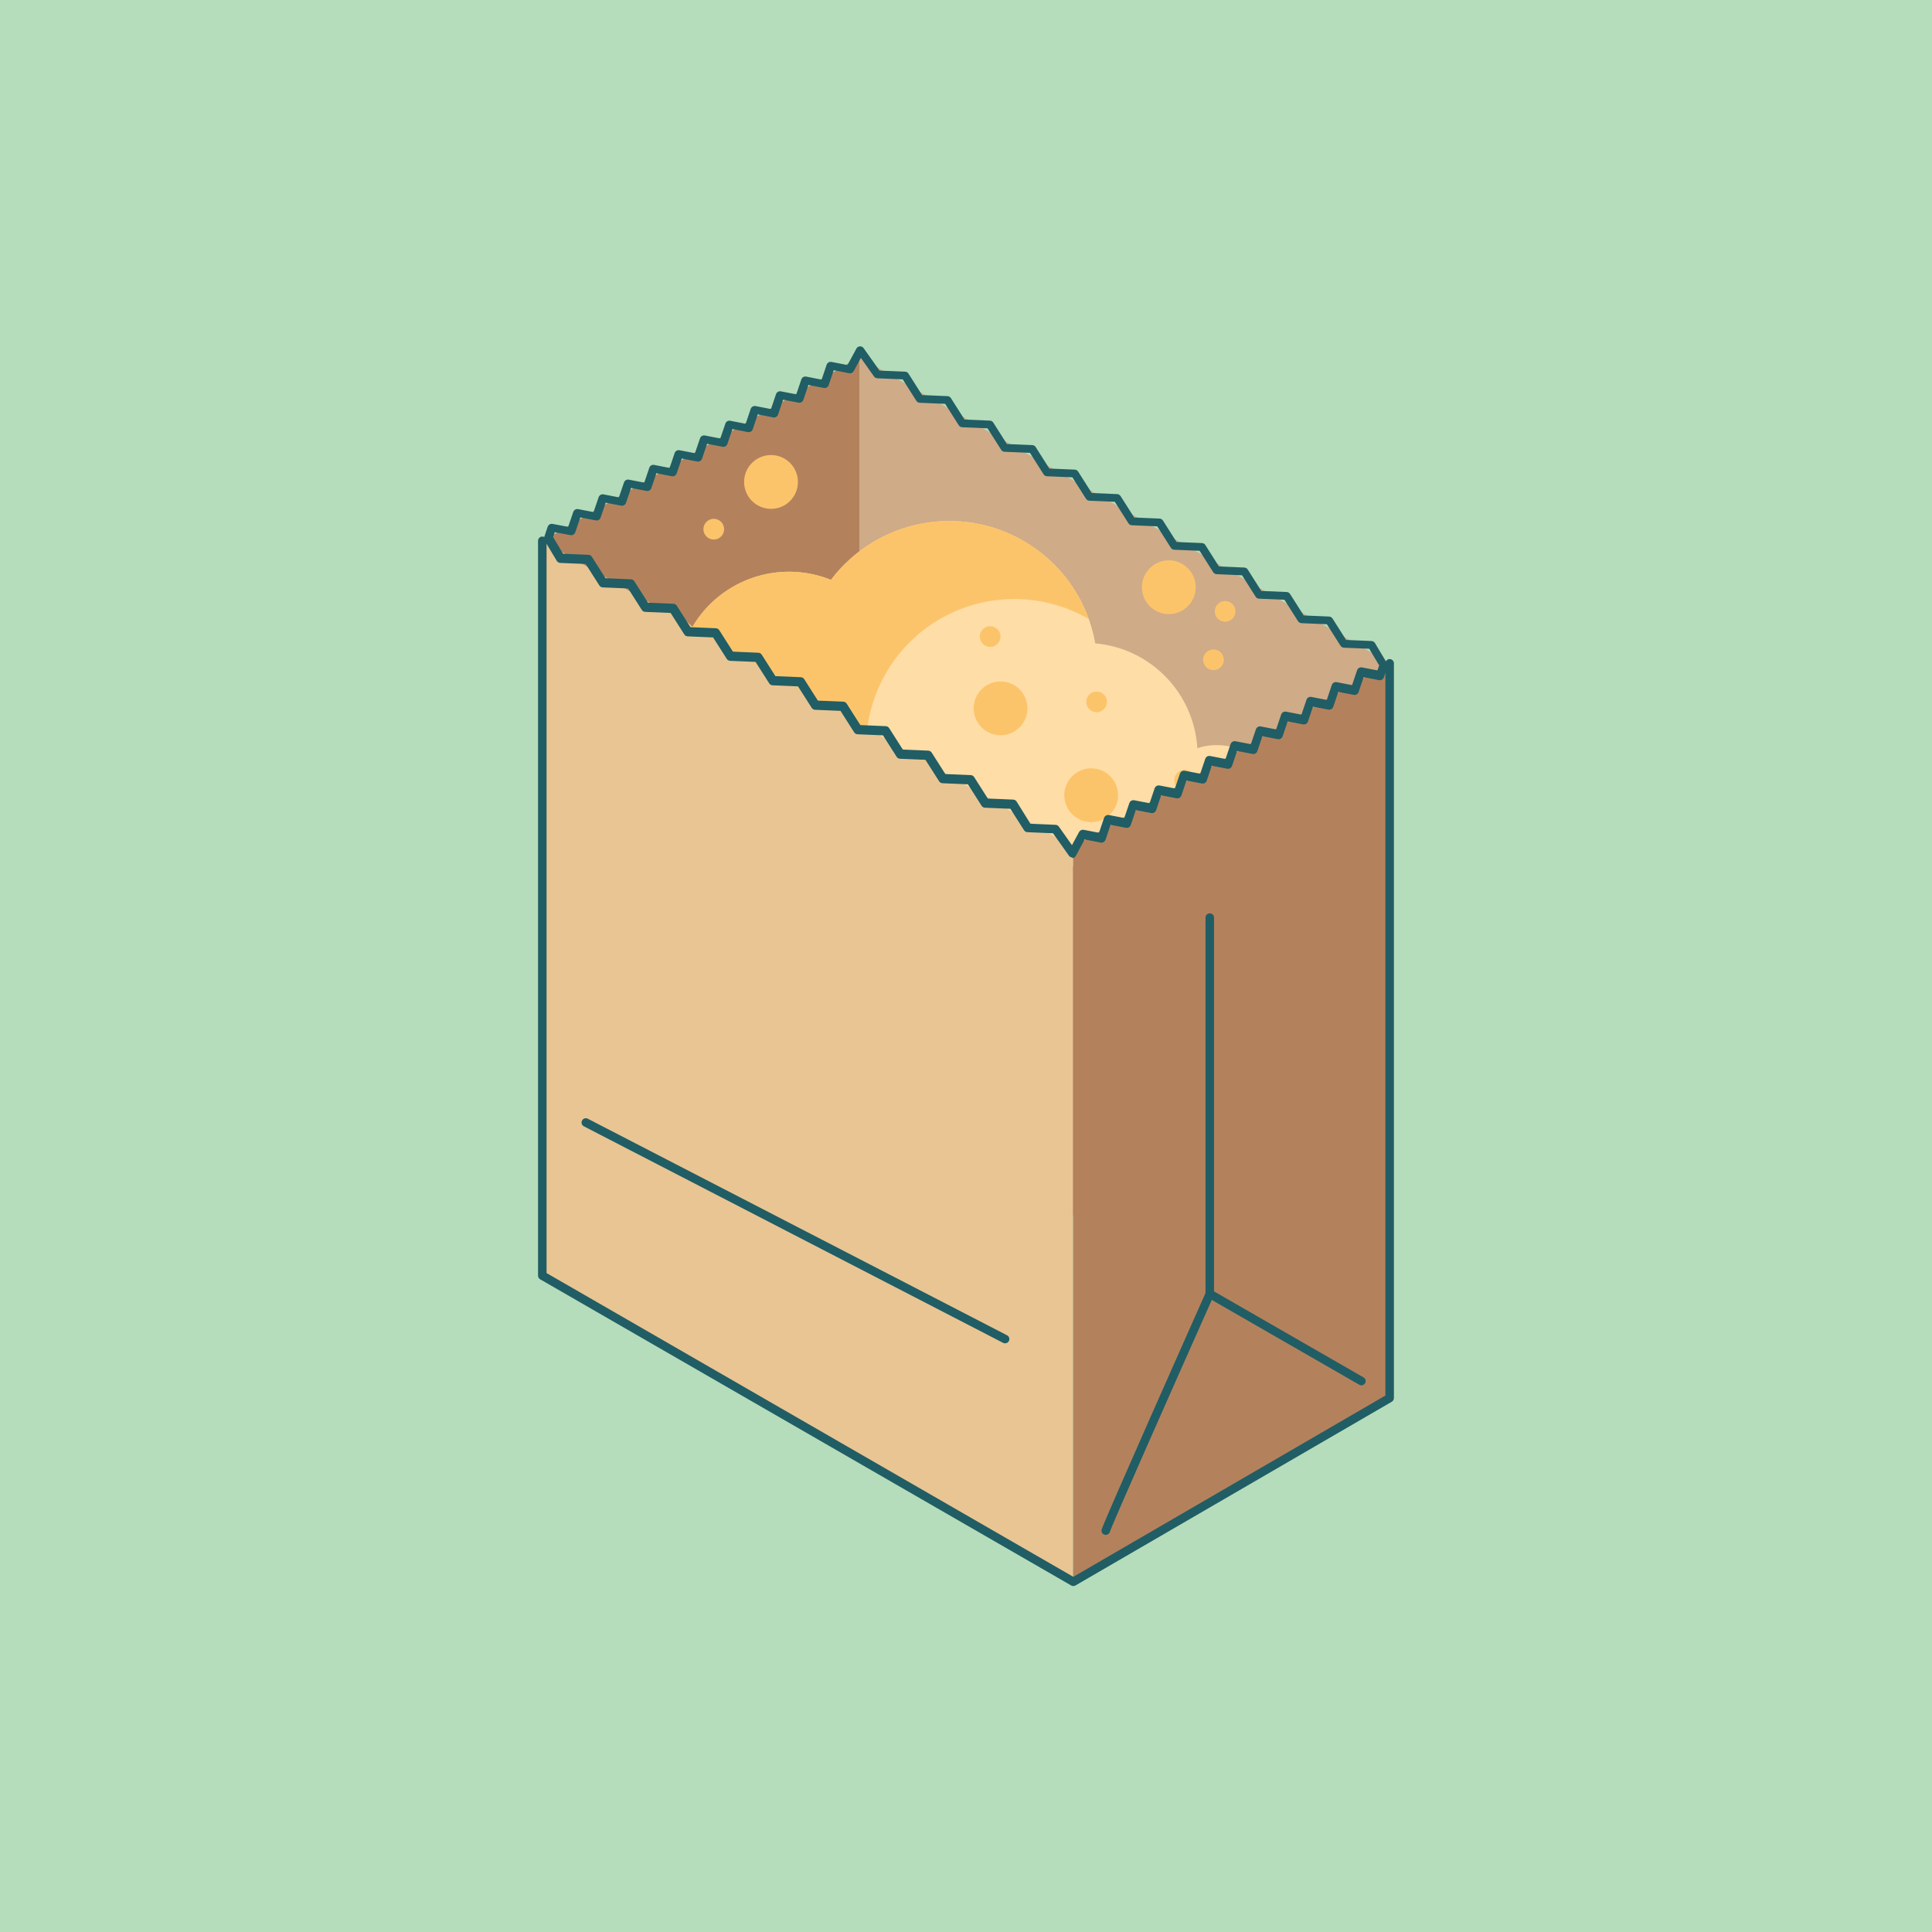
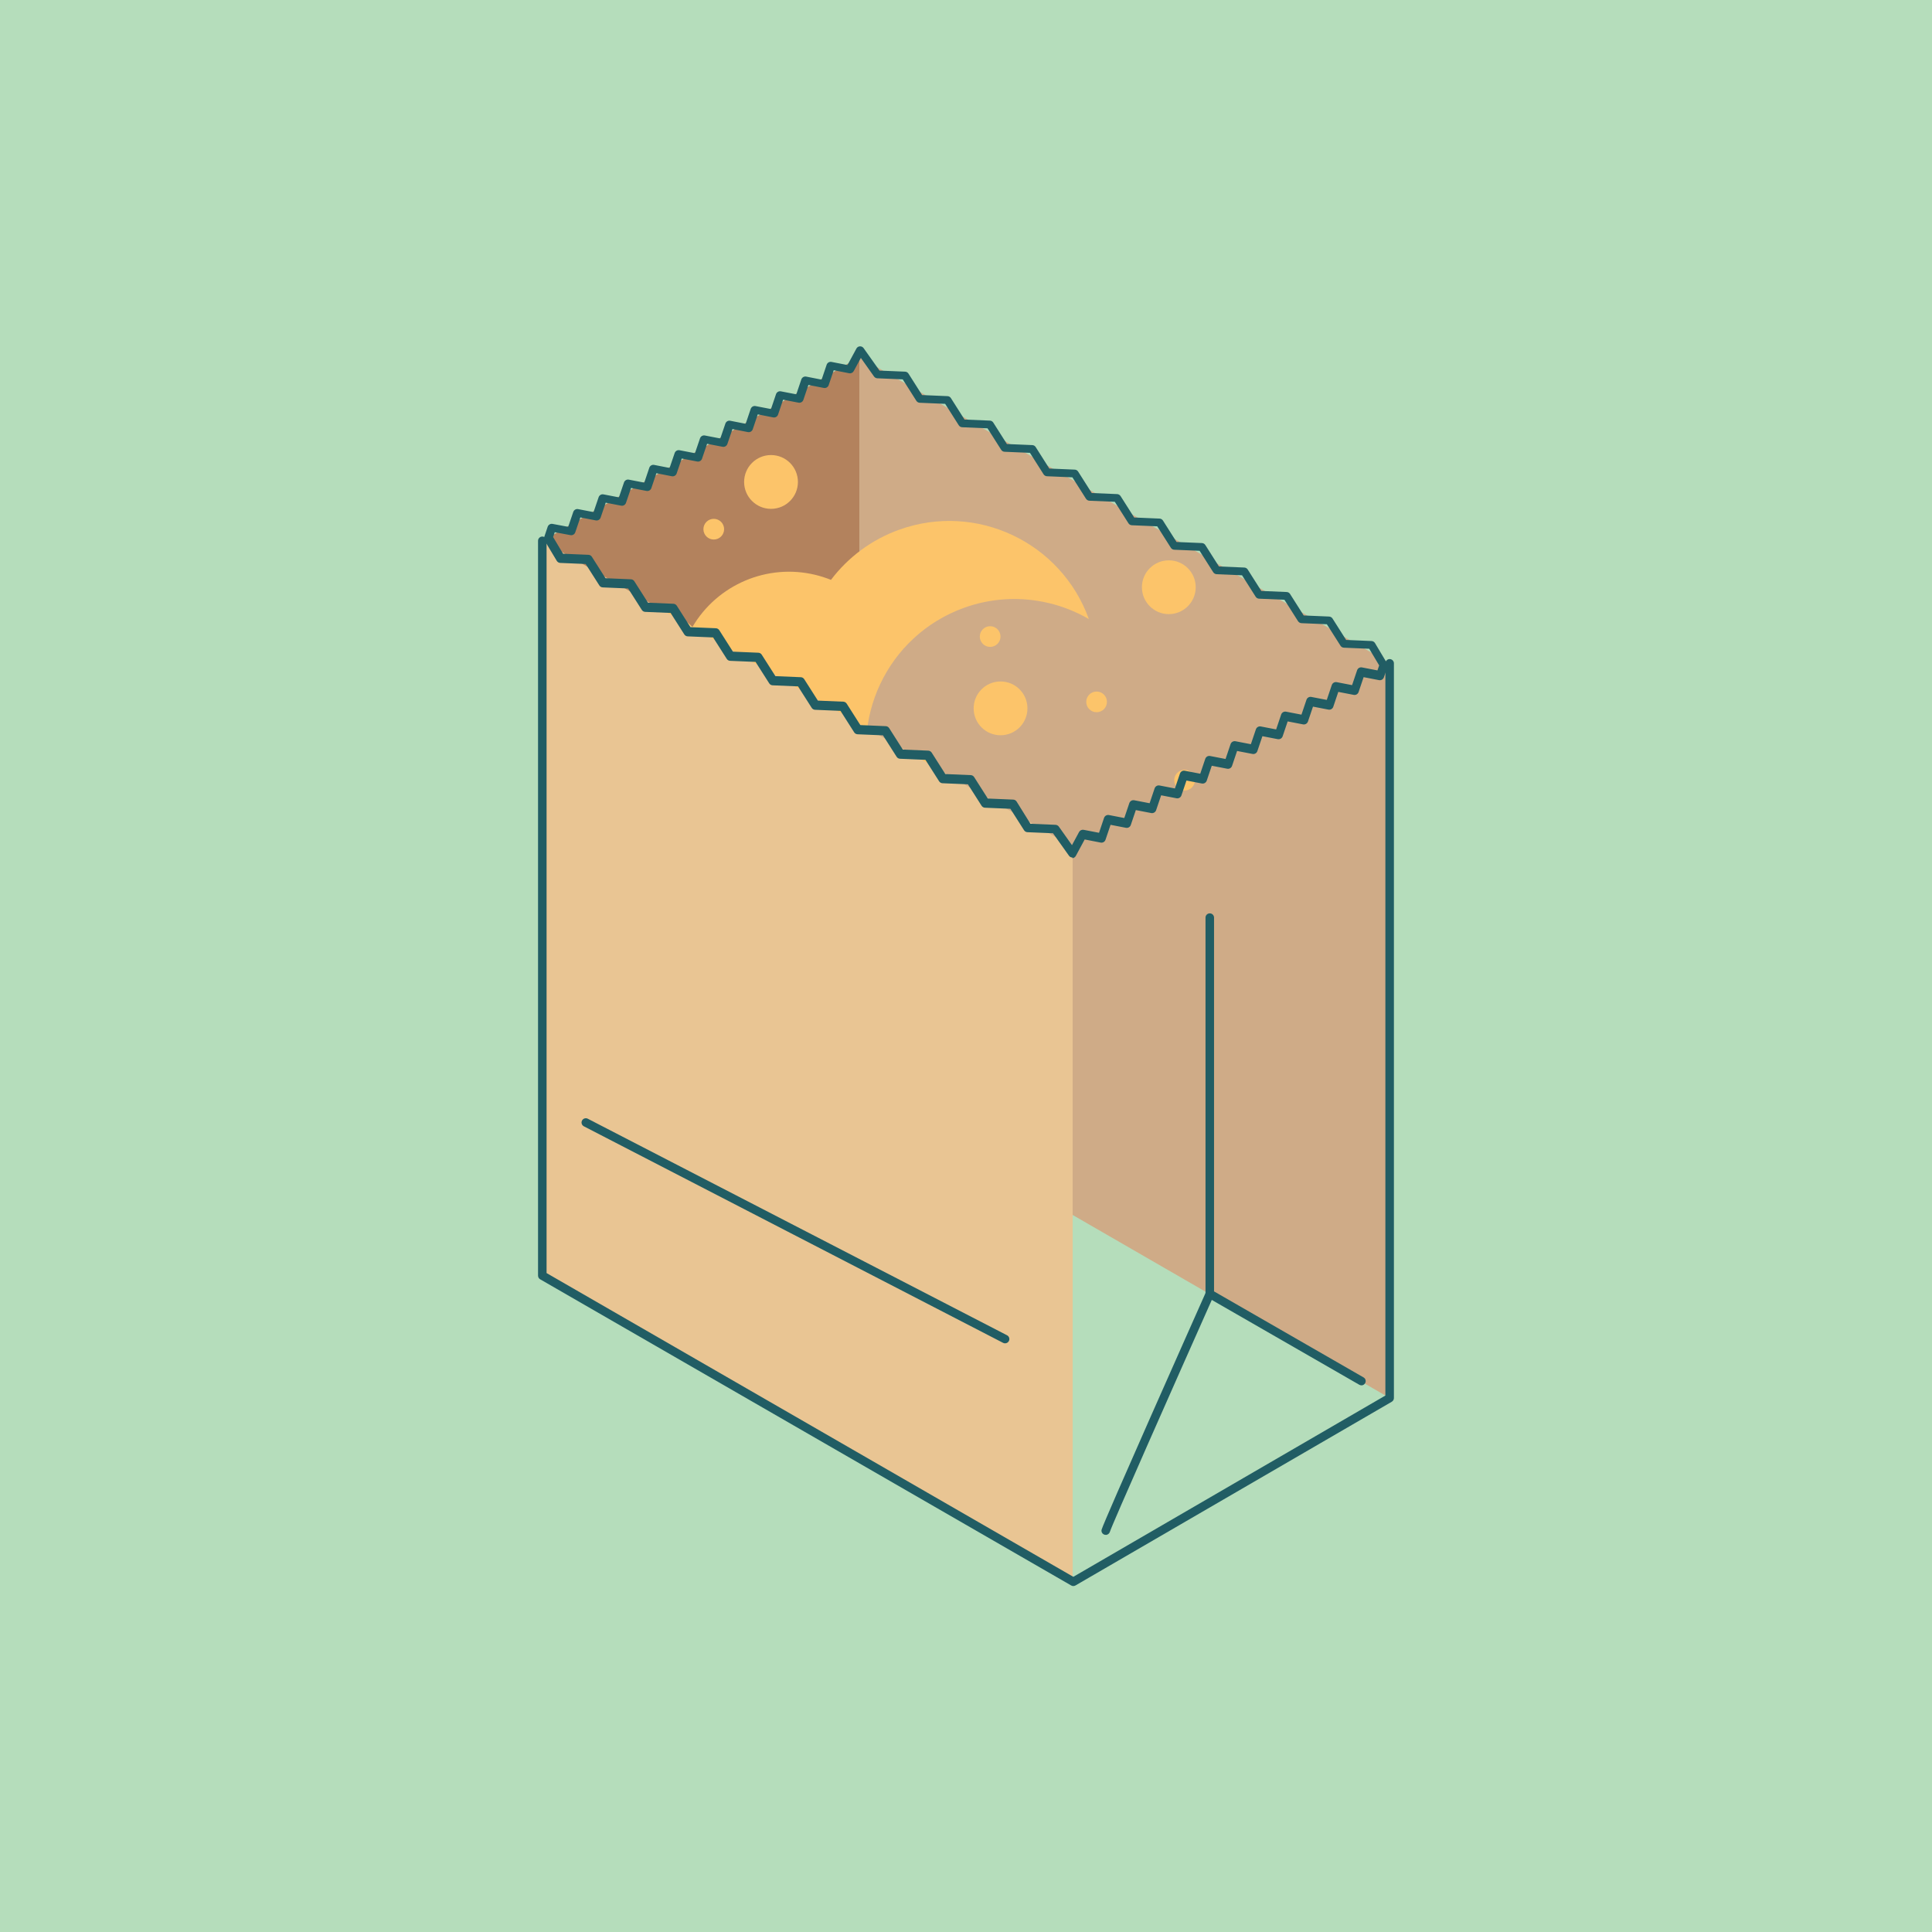
<svg xmlns="http://www.w3.org/2000/svg" id="Layer_1" viewBox="0 0 414.38 414.38">
  <defs>
    <style>.cls-1{fill:#215d64;}.cls-2{fill:#cfab87;}.cls-3{fill:#e9c593;}.cls-4{fill:#b5ddbb;}.cls-5{fill:#b3825d;}.cls-6{fill:#ffdda6;}.cls-7{fill:#fcc46a;}</style>
  </defs>
  <rect class="cls-4" width="414.38" height="414.38" />
  <g id="Group_791">
    <g id="Group_765">
      <path id="Path_1040" class="cls-5" d="M116.47,273.59l67.85-39.41V76.57l-67.85,39.4v157.62Z" />
    </g>
    <g id="Group_766">
      <path id="Path_1041" class="cls-2" d="M184.32,234.18l113.75,65.67v-157.62l-113.75-65.67v157.62Z" />
    </g>
    <g id="Group_783">
      <g id="Group_767">
-         <path id="Path_1042" class="cls-6" d="M264.08,160.18c-2.4-.58-4.92-.48-7.27.29-.73-11.88-10.04-21.43-21.89-22.48-3.08-17.3-19.59-28.83-36.89-25.75-7.9,1.4-14.97,5.74-19.81,12.14-11.04-4.45-23.67-.16-29.71,10.09-5.23-5.23-13.71-5.24-18.94-.01-5.23,5.23-5.24,13.71-.01,18.94,4.58,4.58,11.77,5.23,17.1,1.55,4.56,12.47,18.37,18.87,30.83,14.31,1.61-.59,3.15-1.35,4.6-2.27,8.09,7.43,19.45,10.16,30.04,7.21,6.76,11.42,21.51,15.2,32.93,8.43,1.48-.87,2.85-1.9,4.11-3.07,3.51,6.51,11.64,8.94,18.15,5.43,6.51-3.51,8.94-11.64,5.43-18.15-1.81-3.35-4.96-5.78-8.66-6.66h0Z" />
-       </g>
+         </g>
      <g id="Group_775">
        <g id="Group_768">
          <path id="Path_1043" class="cls-7" d="M225,129.36c3,.72,5.87,1.87,8.54,3.42-5.95-16.53-24.17-25.11-40.7-19.16-5.81,2.09-10.89,5.83-14.61,10.75-1.1-.44-2.23-.8-3.38-1.08-10.28-2.47-20.96,2.06-26.33,11.17-5.23-5.23-13.71-5.24-18.94-.01-5.23,5.23-5.24,13.71-.01,18.94,4.57,4.58,11.77,5.23,17.09,1.55,4.56,12.47,18.37,18.87,30.83,14.31,1.61-.59,3.15-1.35,4.6-2.27,1.7,1.56,3.56,2.93,5.55,4.09-5.96-16.53,2.61-34.75,19.14-40.71,5.84-2.11,12.18-2.45,18.21-1h0Z" />
        </g>
        <g id="Group_769">
          <circle id="Ellipse_193" class="cls-7" cx="214.6" cy="151.93" r="5.77" />
        </g>
        <g id="Group_770">
-           <circle id="Ellipse_194" class="cls-7" cx="234.04" cy="170.56" r="5.77" />
-         </g>
+           </g>
        <g id="Group_771">
          <circle id="Ellipse_195" class="cls-7" cx="235.2" cy="150.54" r="2.22" />
        </g>
        <g id="Group_772">
          <circle id="Ellipse_196" class="cls-7" cx="198.61" cy="164.33" r="2.22" />
        </g>
        <g id="Group_773">
          <circle id="Ellipse_197" class="cls-7" cx="212.37" cy="136.53" r="2.22" />
        </g>
        <g id="Group_774">
          <circle id="Ellipse_198" class="cls-7" cx="254.07" cy="167.34" r="2.22" />
        </g>
      </g>
      <g id="Group_779">
        <g id="Group_776">
          <circle id="Ellipse_199" class="cls-7" cx="250.69" cy="125.95" r="5.77" />
        </g>
        <g id="Group_777">
-           <circle id="Ellipse_200" class="cls-7" cx="260.27" cy="141.51" r="2.22" />
-         </g>
+           </g>
        <g id="Group_778">
-           <circle id="Ellipse_201" class="cls-7" cx="262.77" cy="131.13" r="2.22" />
-         </g>
+           </g>
      </g>
      <g id="Group_782">
        <g id="Group_780">
          <circle id="Ellipse_202" class="cls-7" cx="165.37" cy="103.37" r="5.77" />
        </g>
        <g id="Group_781">
          <circle id="Ellipse_203" class="cls-7" cx="153.09" cy="113.5" r="2.22" />
        </g>
      </g>
    </g>
    <g id="Group_784">
-       <path id="Path_1044" class="cls-5" d="M230.15,339.26l67.85-39.41v-157.61l-67.85,39.4v157.62Z" />
-     </g>
+       </g>
    <g id="Group_785">
      <path id="Path_1045" class="cls-1" d="M237.16,329.2c-.08,0-.16-.01-.24-.03-.48-.13-.77-.62-.64-1.1.44-1.67,20.13-45.9,22.37-50.94.21-.46.75-.67,1.21-.46.46.21.67.75.46,1.21h0c-8.72,19.59-21.86,49.26-22.27,50.67-.12.39-.48.66-.89.66Z" />
    </g>
    <g id="Group_786">
      <path id="Path_1046" class="cls-1" d="M292.01,297.13c-.16,0-.32-.04-.46-.12l-32.53-18.71c-.29-.16-.46-.47-.46-.8v-80.65c-.02-.51.37-.93.88-.95s.93.37.95.88c0,.02,0,.05,0,.08v80.12l32.07,18.45c.44.25.59.81.33,1.25-.16.28-.47.46-.79.46h0Z" />
    </g>
    <g id="Group_787">
      <path id="Path_1047" class="cls-3" d="M116.32,273.59l113.75,65.67v-157.62l-113.75-65.67v157.62Z" />
    </g>
    <g id="Group_788">
      <path id="Path_1048" class="cls-1" d="M230.02,183.92c-.3,0-.58-.14-.75-.39l-3.42-4.81-5.48-.23c-.3-.01-.57-.17-.73-.42l-2.93-4.6-5.45-.23c-.3-.01-.57-.17-.73-.42l-2.93-4.6-5.45-.23c-.3-.01-.57-.17-.73-.42l-2.93-4.6-5.45-.23c-.3-.01-.57-.17-.73-.42l-2.93-4.6-5.45-.23c-.3-.01-.57-.17-.73-.42l-2.93-4.6-5.45-.23c-.3-.01-.57-.17-.73-.42l-2.93-4.6-5.45-.23c-.3-.01-.57-.17-.73-.42l-2.93-4.6-5.45-.23c-.3-.01-.57-.17-.73-.42l-2.93-4.6-5.45-.23c-.3-.01-.57-.17-.73-.42l-2.93-4.6-5.45-.23c-.3-.01-.57-.17-.73-.42l-2.93-4.6-5.45-.23c-.3-.01-.57-.17-.73-.42l-2.93-4.6-5.45-.23c-.31-.01-.59-.18-.75-.44l-2.61-4.36c-.14-.23-.17-.51-.08-.76l.74-2.2c.15-.43.59-.69,1.04-.61l3.36.63,1.09-3.2c.15-.43.59-.69,1.04-.6l3.31.64,1.09-3.2c.15-.43.59-.69,1.04-.6l3.31.64,1.09-3.2c.15-.43.59-.69,1.04-.6l3.31.64,1.08-3.2c.15-.43.59-.69,1.04-.6l3.31.65,1.09-3.2c.15-.43.59-.69,1.04-.6l3.31.64,1.09-3.2c.15-.43.59-.69,1.04-.6l3.31.64,1.09-3.2c.15-.43.59-.69,1.04-.6l3.31.65,1.08-3.2c.15-.43.59-.69,1.04-.6l3.31.64,1.08-3.2c.15-.43.59-.69,1.04-.6l3.31.64,1.08-3.2c.15-.43.59-.69,1.04-.6l3.31.65,1.08-3.2c.15-.43.59-.69,1.04-.6l3.43.67,1.91-3.53c.24-.45.79-.61,1.24-.37.12.07.23.16.31.28l3.41,4.81,5.48.23c.3.01.57.17.73.42l2.92,4.6,5.45.23c.3.01.57.17.73.42l2.92,4.6,5.44.23c.3.01.57.17.73.42l2.92,4.6,5.45.23c.3.01.57.17.73.43l2.92,4.6,5.45.23c.3.01.57.17.73.42l2.92,4.6,5.44.23c.3.01.57.17.74.42l2.92,4.6,5.44.23c.3.01.57.17.73.42l2.92,4.6,5.44.23c.3.01.57.17.73.42l2.92,4.6,5.44.23c.3.01.57.17.73.42l2.92,4.6,5.44.23c.3.01.57.17.73.43l2.92,4.6,5.44.23c.3.01.57.17.74.42l2.92,4.6,5.44.23c.31.01.59.18.75.44l2.6,4.36c.14.23.17.51.08.77l-.77,2.22c-.15.43-.59.69-1.04.6l-3.31-.64-1.08,3.2c-.15.43-.59.69-1.04.6l-3.31-.64-1.08,3.2c-.15.43-.59.69-1.04.6l-3.31-.64-1.08,3.2c-.15.43-.59.69-1.04.61l-3.31-.64-1.08,3.2c-.15.43-.59.69-1.04.61l-3.3-.64-1.08,3.2c-.15.44-.59.7-1.04.61l-3.31-.64-1.08,3.2c-.15.44-.59.7-1.04.61l-3.31-.64-1.08,3.2c-.15.43-.59.69-1.04.61l-3.31-.64-1.08,3.2c-.15.43-.59.69-1.04.61l-3.31-.64-1.08,3.2c-.15.43-.59.69-1.04.61l-3.31-.64-1.08,3.2c-.15.43-.59.69-1.04.6l-3.3-.64-1.08,3.2c-.15.44-.59.7-1.04.61l-3.43-.67-1.9,3.53c-.15.28-.43.46-.75.48v-.06ZM220.93,176.68l5.46.23c.28.01.54.15.71.38l2.82,3.98,1.52-2.82c.19-.35.59-.54.98-.47l3.3.64,1.08-3.2c.15-.43.59-.69,1.04-.61l3.3.64,1.08-3.2c.15-.43.59-.69,1.04-.61l3.31.64,1.08-3.2c.15-.43.59-.69,1.04-.61l3.31.64,1.08-3.2c.15-.43.59-.69,1.04-.6l3.31.64,1.08-3.2c.15-.43.59-.69,1.04-.6l3.31.64,1.08-3.2c.15-.43.59-.69,1.04-.61l3.31.64,1.08-3.2c.15-.43.59-.69,1.04-.61l3.3.64,1.08-3.2c.15-.43.59-.69,1.04-.61l3.31.64,1.08-3.2c.15-.43.59-.69,1.04-.6l3.31.64,1.08-3.2c.15-.43.59-.69,1.04-.61l3.31.64,1.08-3.2c.15-.43.59-.69,1.04-.6l3.32.64.37-1.07-2.13-3.57-5.43-.23c-.3-.01-.58-.17-.74-.43l-2.92-4.6-5.44-.23c-.3-.01-.57-.17-.74-.42l-2.92-4.6-5.44-.23c-.3-.01-.57-.17-.73-.42l-2.92-4.6-5.44-.23c-.3-.01-.57-.17-.74-.42l-2.92-4.6-5.44-.23c-.3-.01-.57-.17-.73-.42l-2.92-4.6-5.45-.23c-.3-.01-.57-.17-.73-.43l-2.92-4.6-5.44-.23c-.3-.01-.57-.17-.74-.42l-2.92-4.6-5.45-.23c-.3-.01-.57-.17-.73-.42l-2.92-4.6-5.45-.23c-.3-.01-.57-.17-.73-.43l-2.92-4.6-5.44-.23c-.3-.01-.57-.17-.73-.42l-2.92-4.6-5.45-.23c-.3-.01-.57-.17-.73-.42l-2.92-4.6-5.45-.23c-.28-.01-.54-.15-.71-.39l-2.82-3.98-1.53,2.83c-.19.35-.59.54-.98.46l-3.31-.65-1.08,3.2c-.15.43-.59.69-1.04.6l-3.31-.64-1.08,3.2c-.15.43-.59.69-1.04.6l-3.31-.64-1.08,3.2c-.15.43-.59.69-1.04.6l-3.31-.65-1.08,3.2c-.15.43-.59.69-1.04.6l-3.31-.65-1.09,3.2c-.15.43-.59.69-1.04.6l-3.31-.64-1.09,3.2c-.15.43-.59.69-1.04.6l-3.31-.64-1.09,3.2c-.15.43-.59.69-1.04.6l-3.31-.65-1.08,3.2c-.15.43-.59.69-1.04.6l-3.31-.64-1.09,3.2c-.15.43-.59.69-1.04.6l-3.31-.64-1.09,3.2c-.15.43-.59.69-1.04.6l-3.31-.64-1.09,3.2c-.15.43-.59.69-1.04.6l-3.36-.63-.35,1.04,2.14,3.58,5.44.23c.3.01.57.17.73.42l2.93,4.6,5.45.23c.3.01.57.17.73.42l2.93,4.6,5.45.23c.3.01.57.17.73.42l2.93,4.6,5.45.23c.3.01.57.17.73.42l2.93,4.6,5.45.23c.3.01.57.17.73.42l2.93,4.6,5.45.23c.3.01.57.17.73.42l2.93,4.6,5.45.23c.3.01.57.17.73.42l2.93,4.6,5.45.23c.3.01.57.17.73.42l2.93,4.6,5.45.23c.3.01.57.17.74.42l2.93,4.6,5.45.23c.3.01.57.17.73.42l2.93,4.6,5.45.23c.3.01.57.17.73.42l2.9,4.66Z" />
    </g>
    <g id="Group_789">
      <path id="Path_1049" class="cls-1" d="M230.22,340.18c-.16,0-.32-.04-.46-.12l-113.9-65.67c-.29-.16-.46-.47-.46-.8V115.96c.02-.51.45-.9.95-.88.48.02.86.4.88.88v157.09l112.98,65.15,66.93-38.88v-157.08c.02-.51.45-.9.95-.88.48.02.86.4.88.88v157.61c0,.33-.17.63-.46.8l-67.85,39.41c-.14.08-.3.12-.46.12Z" />
    </g>
    <g id="Group_790">
      <path id="Path_1050" class="cls-1" d="M215.57,288.12c-.15,0-.29-.03-.42-.1l-89.93-46.45c-.45-.24-.62-.79-.38-1.24.23-.44.78-.61,1.22-.39l89.93,46.45c.45.23.63.78.4,1.23-.16.31-.47.5-.82.5h0Z" />
    </g>
  </g>
</svg>